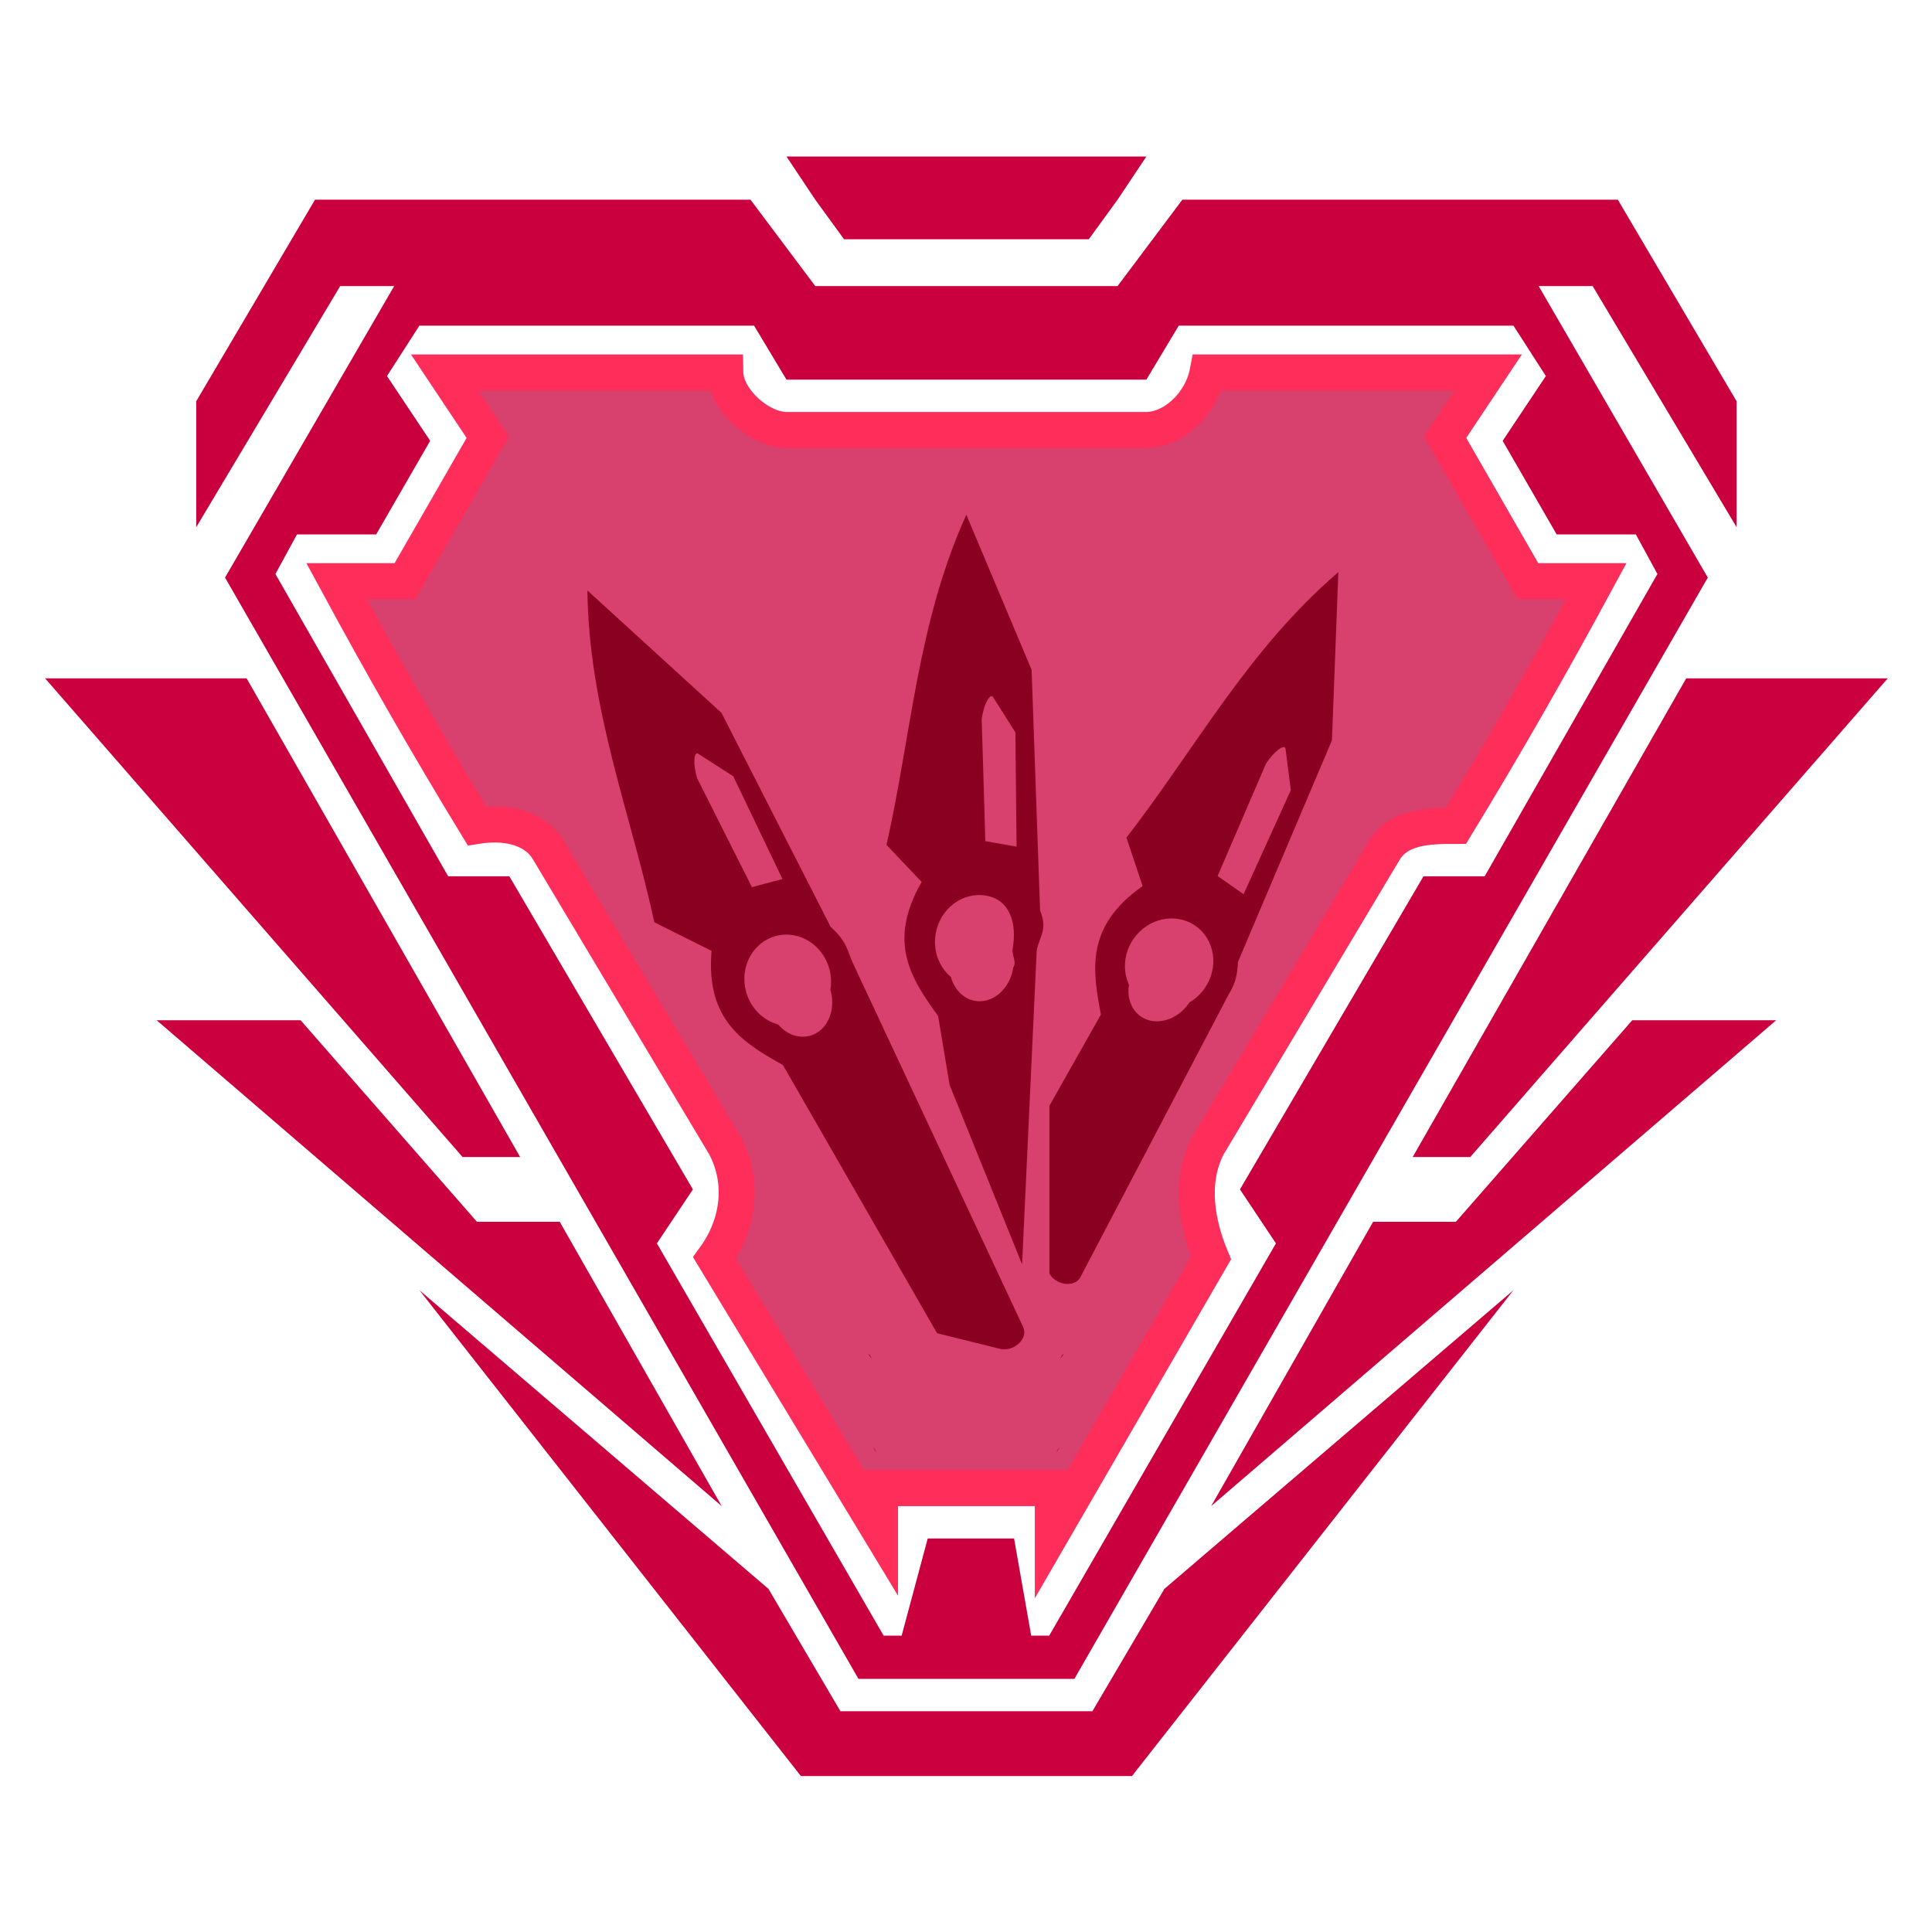
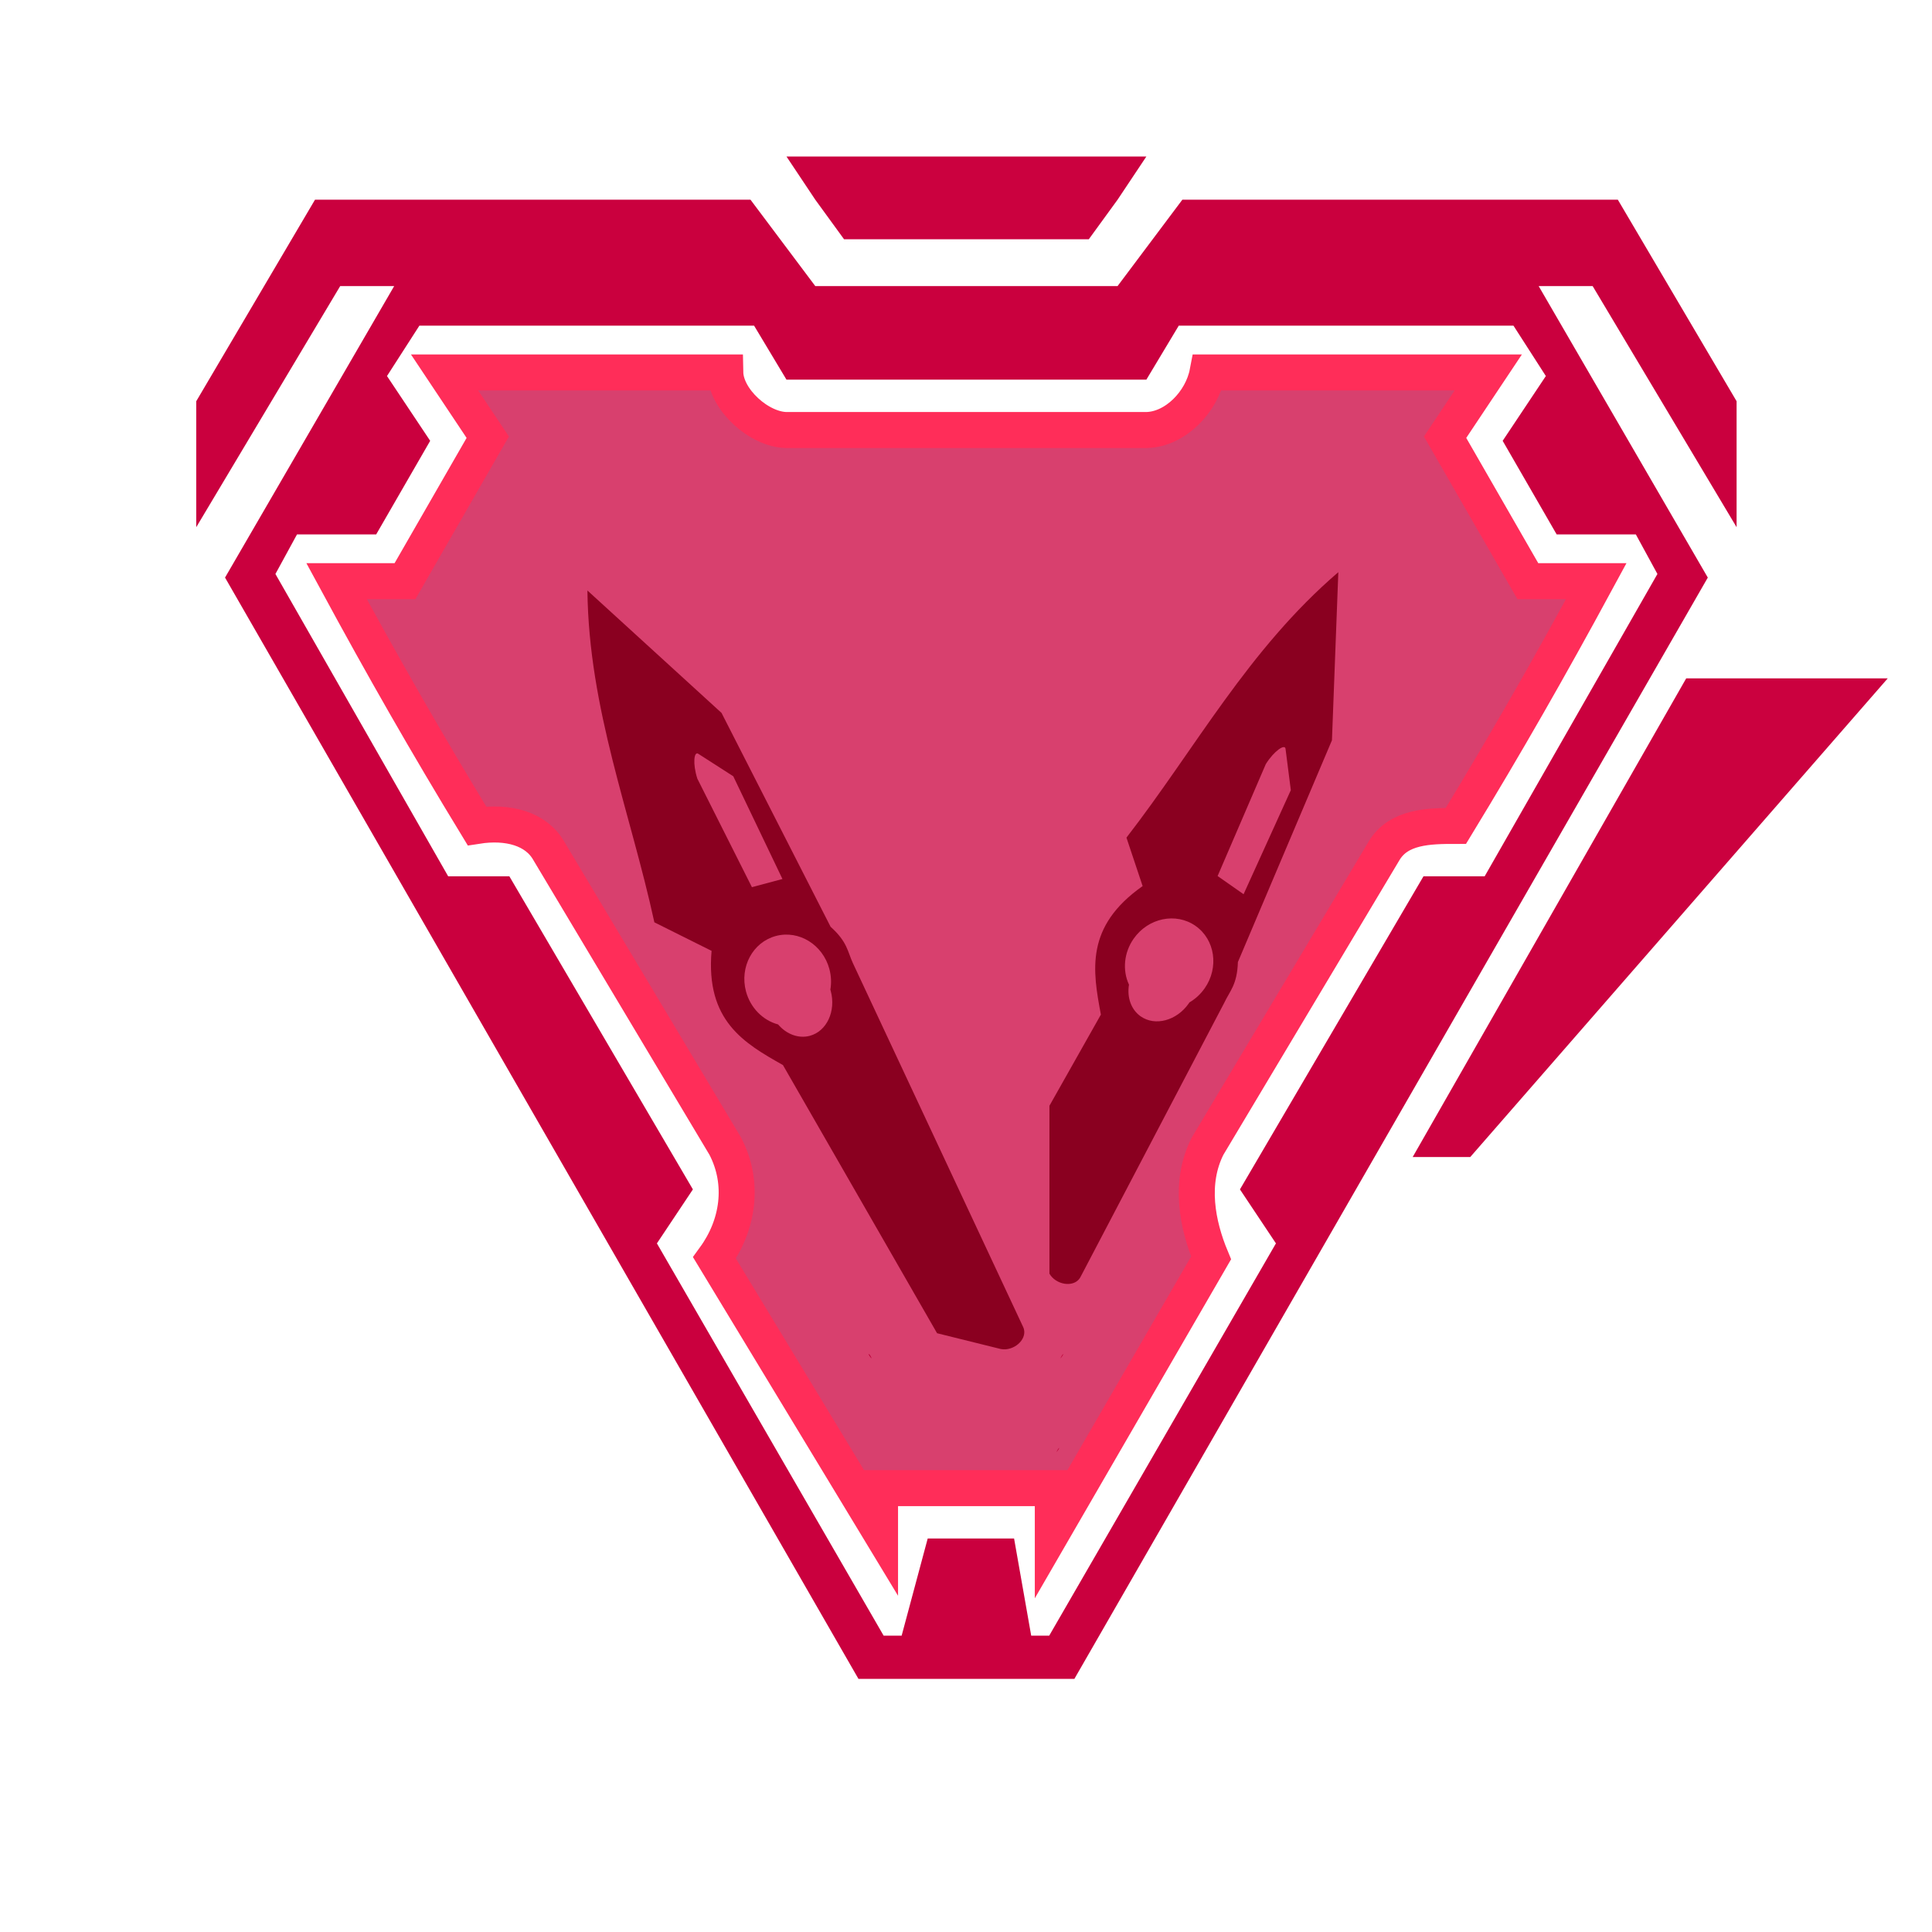
<svg xmlns="http://www.w3.org/2000/svg" xmlns:ns1="http://sodipodi.sourceforge.net/DTD/sodipodi-0.dtd" xmlns:ns2="http://www.inkscape.org/namespaces/inkscape" xml:space="preserve" width="512" height="512" version="1.1" style="clip-rule:evenodd;fill-rule:evenodd;image-rendering:optimizeQuality;shape-rendering:geometricPrecision;text-rendering:geometricPrecision" viewBox="0 0 512 512" id="svg29" ns1:docname="Mythic_Energy_Ammo.svg" ns2:version="1.2.1 (9c6d41e410, 2022-07-14)">
  <ns1:namedview id="namedview31" pagecolor="#ffffff" bordercolor="#666666" borderopacity="1.0" ns2:pageshadow="2" ns2:pageopacity="0.0" ns2:pagecheckerboard="0" showgrid="false" ns2:zoom="0.5" ns2:cx="35" ns2:cy="250" ns2:window-width="1366" ns2:window-height="697" ns2:window-x="-8" ns2:window-y="-8" ns2:window-maximized="1" ns2:current-layer="Layer_x0020_1" ns2:showpageshadow="2" ns2:deskcolor="#d1d1d1" />
  <defs id="defs4">
    <style type="text/css" id="style2">
   
    .fil1 {fill:#8A0020}
    .fil2 {fill:#CA003E}
    .fil0 {fill:#CB013F}
    .fil3 {fill:#ED0049}
    .fil4 {fill:#FF2D59}
   
  </style>
    <style type="text/css" id="style918">
   
    .fil1 {fill:#8A0020}
    .fil2 {fill:#CA003E}
    .fil0 {fill:#CB013F}
    .fil3 {fill:#ED0049}
    .fil4 {fill:#FF2D59}
   
  </style>
    <style type="text/css" id="style965">
   
    .fil1 {fill:#8A0020}
    .fil2 {fill:#CA003E}
    .fil0 {fill:#CB013F}
    .fil3 {fill:#ED0049}
    .fil4 {fill:#FF2D59}
   
  </style>
    <style type="text/css" id="style2-3">
   
    .fil1 {fill:#8A0020}
    .fil2 {fill:#CA003E}
    .fil0 {fill:#CB013F}
    .fil3 {fill:#ED0049}
    .fil4 {fill:#FF2D59}
   
  </style>
    <style type="text/css" id="style918-3">
   
    .fil1 {fill:#8A0020}
    .fil2 {fill:#CA003E}
    .fil0 {fill:#CB013F}
    .fil3 {fill:#ED0049}
    .fil4 {fill:#FF2D59}
   
  </style>
    <style type="text/css" id="style965-7">
   
    .fil1 {fill:#8A0020}
    .fil2 {fill:#CA003E}
    .fil0 {fill:#CB013F}
    .fil3 {fill:#ED0049}
    .fil4 {fill:#FF2D59}
   
  </style>
  </defs>
  <g id="Layer_x0020_1" ns2:label="Layer 1" ns2:groupmode="layer">
    <g style="clip-rule:evenodd;fill-rule:evenodd;image-rendering:optimizeQuality;shape-rendering:geometricPrecision;text-rendering:geometricPrecision" id="g963">
      <g id="Layer_x0020_1-7">
        <g id="_1572945391968">
          <path class="fil1" d="m 281,360 c 1,-2 1,-1 0,0 z" id="path927" />
          <path class="fil1" d="m 231,360 c -1,-2 -1,-1 0,0 z" id="path935" />
        </g>
      </g>
    </g>
    <g style="clip-rule:evenodd;fill-rule:evenodd;image-rendering:optimizeQuality;shape-rendering:geometricPrecision;text-rendering:geometricPrecision" id="g1010">
      <g id="Layer_x0020_1-0">
        <g id="_1573059478944">
-           <path class="fil1" d="m 281,360 c 1,-2 1,-1 0,0 z" id="path974" />
          <path class="fil1" d="m 231,360 c -1,-2 -1,-1 0,0 z" id="path982" />
        </g>
      </g>
    </g>
    <g id="g4070" transform="matrix(2.087,0,0,2.087,-352.514,-469.458)">
      <g id="g9921" transform="matrix(0.457,0,0,0.457,174.635,244.817)">
        <g id="_1573068069456" style="clip-rule:evenodd;fill-rule:evenodd;image-rendering:optimizeQuality;shape-rendering:geometricPrecision;text-rendering:geometricPrecision">
-           <path id="polygon9-3" class="fil0" style="fill:#cb013f" d="m 324,375 45,-79 h 23 l 49,-56 h 40 z" ns1:nodetypes="cccccc" />
          <path class="fil1" d="m 281,360 c 1,-2 1,-1 0,0 z" id="path11-4" />
-           <path class="fil1" d="m 231,360 c -1,-2 -1,-1 0,0 z" id="path19-2" />
          <g id="g12902">
            <path id="path21-0" class="fil3" d="m 111,60 12,18 -23,40 H 81 c 13,24 25,45 39,68 8.521,-1.335 16.424,0.67 20,7 l 49,82 c 5.377,10.347 3.58,22.012 -3,31.04 L 232,382 v -12 h 48 v 12 l 43.98,-75.96 C 320.156,296.841 317.834,285.179 323,275 l 49,-82 c 4.059,-6.896 12.586,-7 20,-7 14,-23 26,-44 39,-68 H 412 L 389,78 401,60 h -78 c -1.561,8.204 -8.987,15.855 -17,16 h -50 -50 c -7.622,-0.102 -16.854,-8.475 -17,-16 z" ns1:nodetypes="cccccccccccccccccccccccccc" style="fill:#ca003e;fill-opacity:0.75;stroke:#ff2d59;stroke-width:10;stroke-miterlimit:4;stroke-dasharray:none;stroke-opacity:1" />
            <path id="polygon7-2" class="fil0" style="fill:#cb013f" d="m 456,145 h 56 L 396,278 h -16 z" />
            <path class="fil2" d="m 470,68 v 35 L 430,36 h -15 l 47,81 -176,306 H 256 226 L 50,117 97,36 H 82 L 42,103 V 68 L 75,12 h 121 l 18,24 h 84 L 316,12 H 437 Z M 197,47 h -93 l -9,14 12,18 -15,26 H 70 l -6,11 48,84 h 17 l 51,87 -10,15 63,109 h 5 l 7.243,-27 h 24 L 274,411 h 5 l 63,-109 -10,-15 51,-87 h 17 l 48,-84 -6,-11 H 420 L 405,79 417,61 408,47 h -93 l -9,15 H 206 Z" id="path13-9" ns1:nodetypes="ccccccccccccccccccccccccccccccccccccccccccccccccccc" />
            <path class="fil0" d="m 290,23 8,-11 8,-12 c -17,0 -33,0 -50,0 -17,0 -33,0 -50,0 l 8,12 8,11 c 12,0 23,0 34,0 11,0 22,0 34,0 z" id="path15-4" />
-             <path class="fil0" d="m 201,398 -97,-83 106,135 h 92 l 106,-135 -97,83 -20,34 H 221 Z M 56,145 H 0 l 116,133 h 16 z M 188,375 143,296 H 120 L 71,240 H 31 Z" id="path17-4" ns1:nodetypes="cccccccccccccccccccc" />
          </g>
        </g>
      </g>
      <path id="path233-1" style="clip-rule:evenodd;fill:#8a0020;fill-opacity:1;fill-rule:evenodd;stroke:none;stroke-width:1.423;stroke-opacity:1;image-rendering:optimizeQuality;shape-rendering:geometricPrecision;text-rendering:geometricPrecision" d="m 306.008,387.272 c 0.041,-0.059 0.078,-0.123 0.112,-0.189 l 18.256,-34.82 c 0.681,-1.461 1.634,-2.269 1.724,-5.156 l 11.943,-28.163 0.81,-21.346 c -11.475,9.848 -18.124,22.368 -26.904,33.709 l 2.054,6.153 c -7.329,5.149 -6.346,10.732 -5.301,16.319 L 302.168,365.356 V 386.672 c 0.806,1.417 3.008,1.794 3.84,0.6 z m 15.864,-36.82 c -0.509,0.727 -1.168,1.335 -1.927,1.778 -0.028,0.045 -0.057,0.089 -0.086,0.133 -1.535,2.192 -4.269,2.926 -6.106,1.639 -1.192,-0.837 -1.758,-2.372 -1.483,-4.023 -0.859,-1.85 -0.632,-4.088 0.591,-5.837 1.849,-2.642 5.367,-3.371 7.856,-1.629 2.489,1.743 3.007,5.298 1.157,7.939 z m 4.949,-11.96 -3.298,-2.309 6.12,-14.213 c 1.085,-1.724 2.424,-2.581 2.504,-1.954 l 0.673,5.264 z" ns1:nodetypes="cccccccccccccccccccccccccccc" />
-       <path id="path233" style="fill:#8a0020;fill-opacity:1;stroke:none;stroke-width:1.423;stroke-opacity:1" d="m 298.686,385.458 c 0.013,-0.07 0.019,-0.145 0.021,-0.219 l 1.83,-39.272 c -2e-5,-1.612 1.583,-2.747 0.444,-5.401 l -1.078,-30.571 -8.287,-19.689 c -6.238,13.775 -6.973,27.932 -10.137,41.921 l 4.462,4.708 c -4.466,7.764 -1.216,12.409 2.092,17.031 l 1.459,8.745 9.192,22.748 z m -1.183,-40.074 c -0.154,0.874 0.566,1.704 0.066,2.426 -0.007,0.052 -0.014,0.105 -0.022,0.157 -0.465,2.636 -2.633,4.457 -4.842,4.066 -1.434,-0.255 -2.596,-1.407 -3.045,-3.02 -1.56,-1.314 -2.301,-3.438 -1.932,-5.54 0.56,-3.176 3.439,-5.323 6.432,-4.796 2.992,0.528 3.903,3.531 3.343,6.707 z m 0.491,-12.931 -3.965,-0.699 -0.461,-15.468 c 0.255,-2.021 1.106,-3.364 1.444,-2.829 l 2.834,4.486 z" ns1:nodetypes="ccccccccccccccccccccccccccc" />
      <path id="path233-6" style="clip-rule:evenodd;fill:#8a0020;fill-opacity:1;fill-rule:evenodd;stroke:none;stroke-width:1.418;stroke-opacity:1;image-rendering:optimizeQuality;shape-rendering:geometricPrecision;text-rendering:geometricPrecision" d="m 298.925,393.702 c -0.018,-0.069 -0.044,-0.139 -0.073,-0.207 l -21.639,-46.245 c -0.679,-1.456 -0.685,-2.701 -2.832,-4.619 L 260.53,315.47 243.501,299.926 c 0.167,15.07 5.466,28.167 8.501,42.136 l 7.264,3.623 c -0.764,8.894 4.129,11.721 9.063,14.502 l 19.57,34.051 8.107,2.01 c 1.598,0.293 3.297,-1.147 2.918,-2.548 z m -24.698,-45.7 c 0.229,0.855 0.271,1.747 0.123,2.61 0.016,0.05 0.032,0.101 0.046,0.151 0.69,2.577 -0.501,5.135 -2.66,5.712 -1.403,0.374 -2.938,-0.177 -4.022,-1.445 -1.963,-0.53 -3.526,-2.136 -4.078,-4.191 -0.832,-3.105 0.864,-6.257 3.789,-7.041 2.925,-0.784 5.971,1.098 6.802,4.203 z m -5.961,-11.441 -3.876,1.038 -6.931,-13.778 c -0.621,-1.932 -0.418,-3.505 0.113,-3.164 l 4.45,2.858 z" ns1:nodetypes="cccccccccccccccccccccccccccc" />
    </g>
  </g>
</svg>